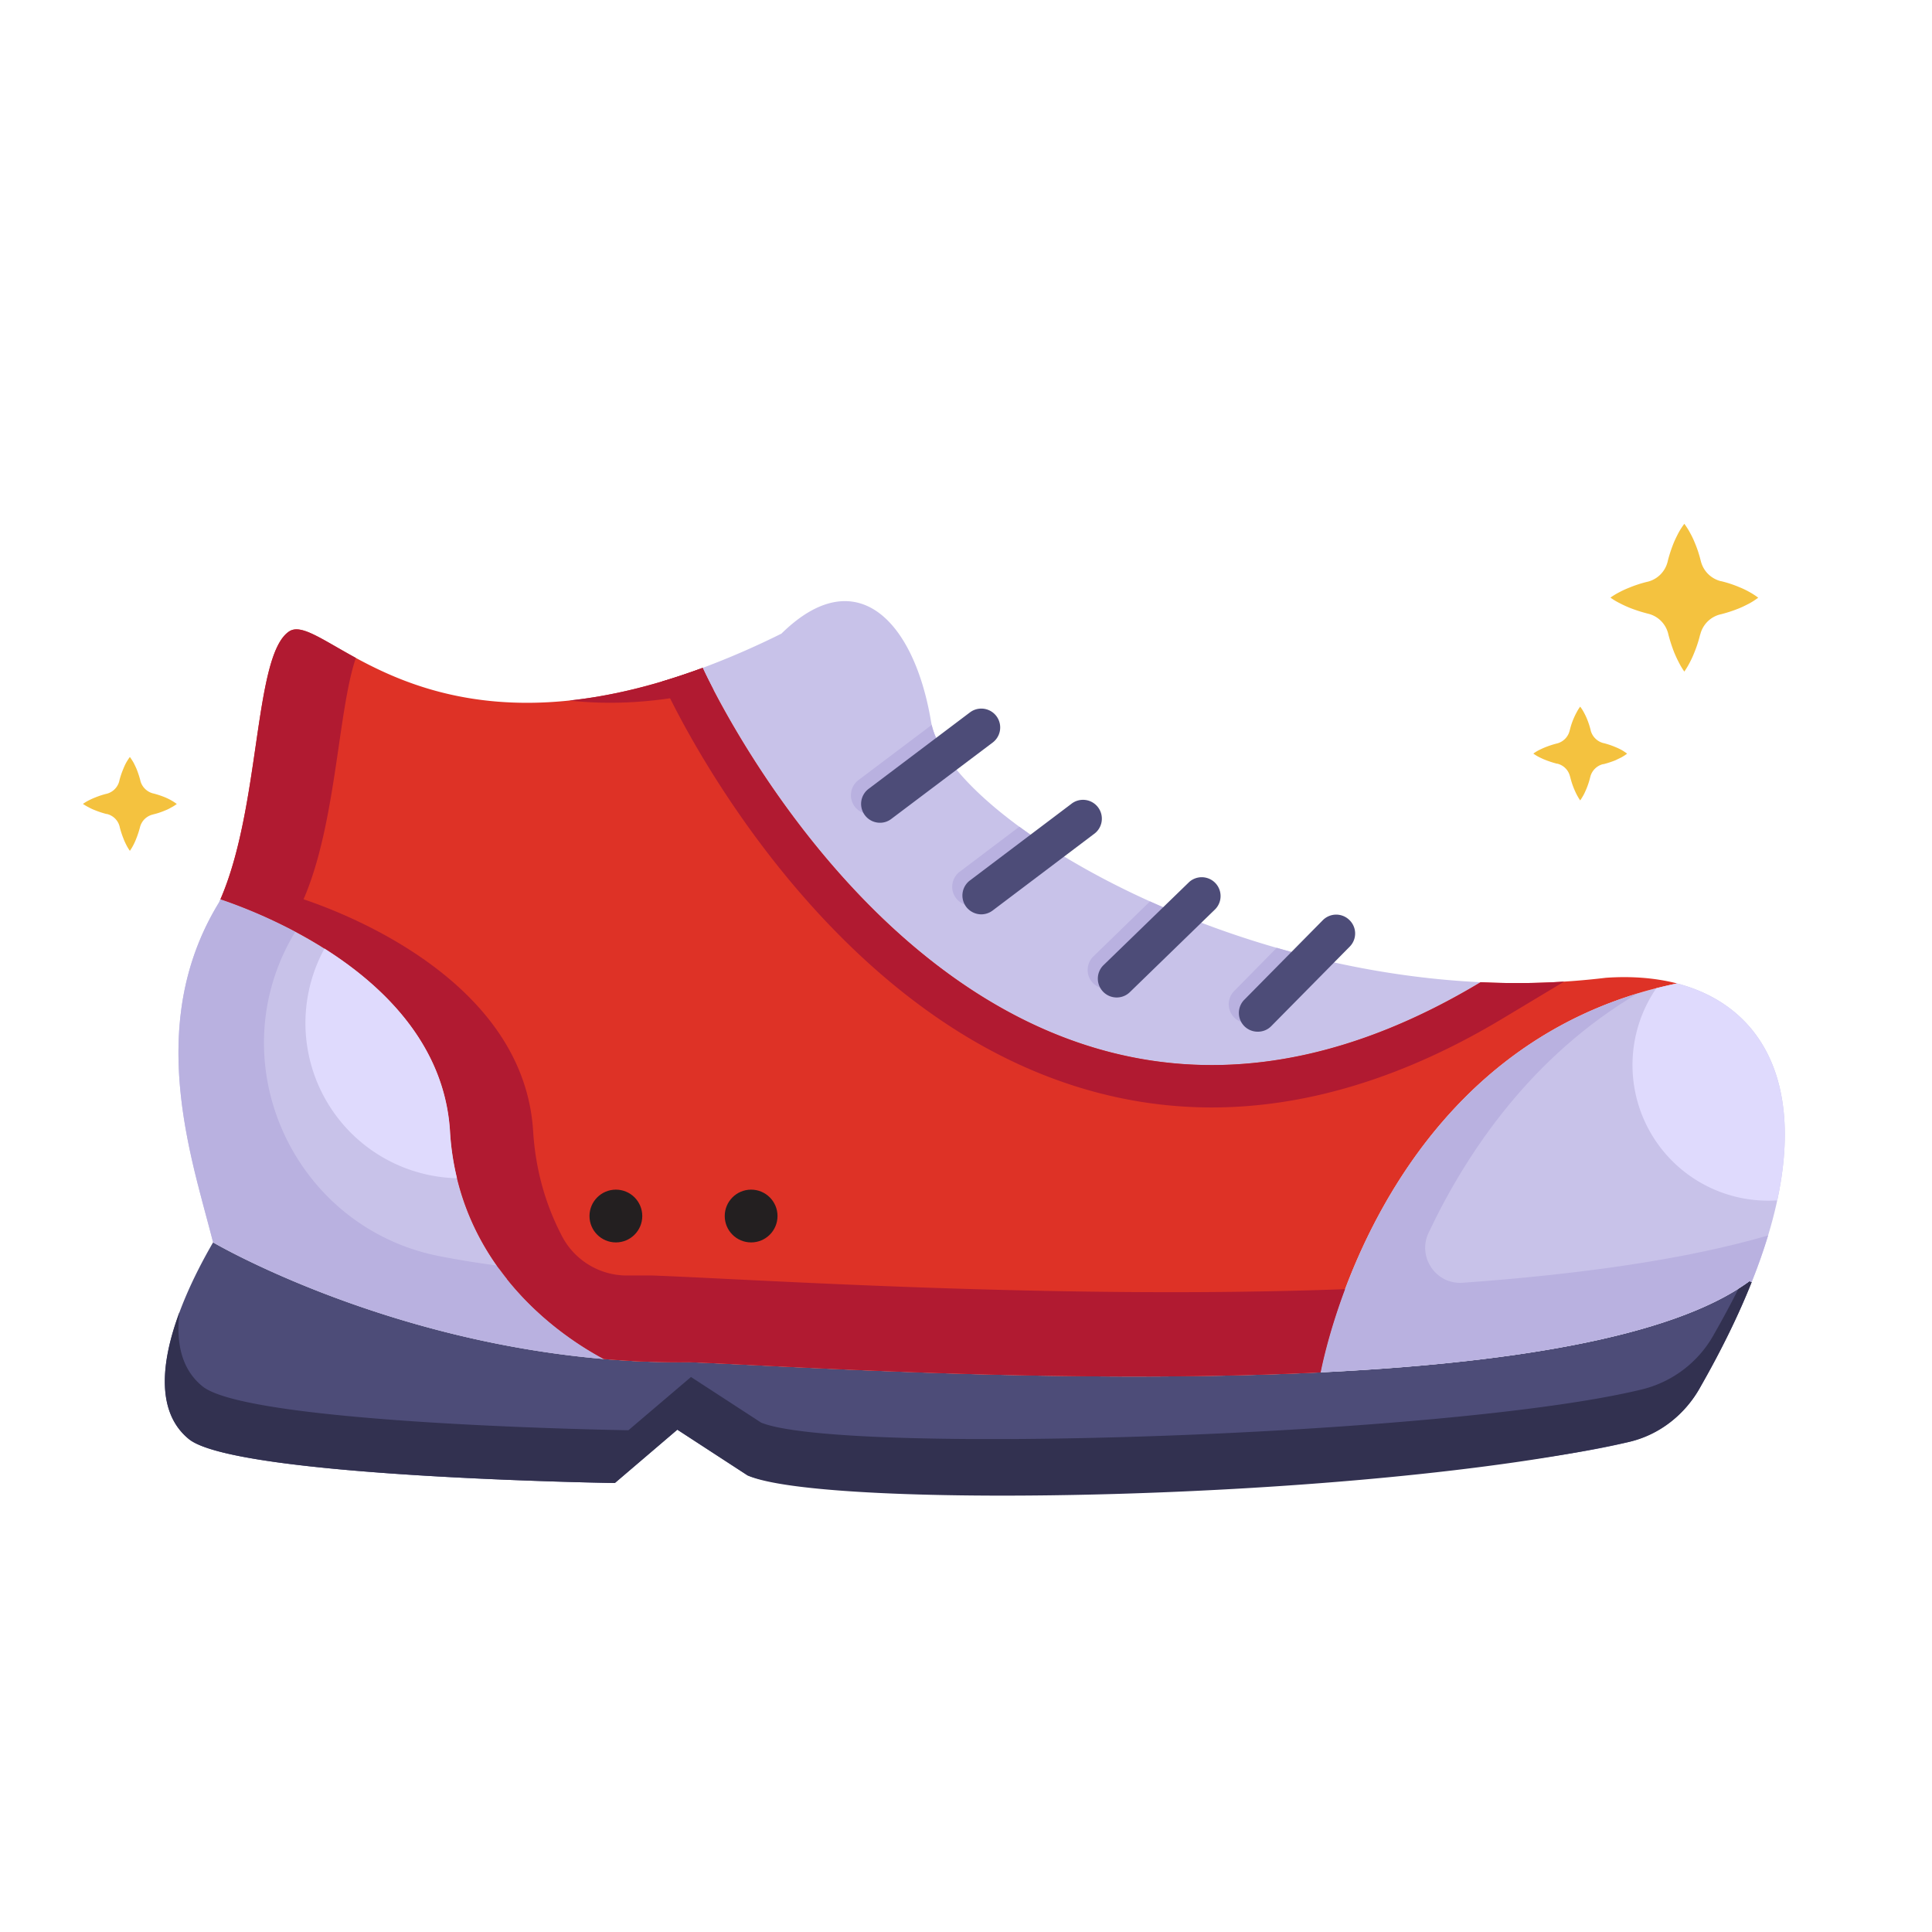
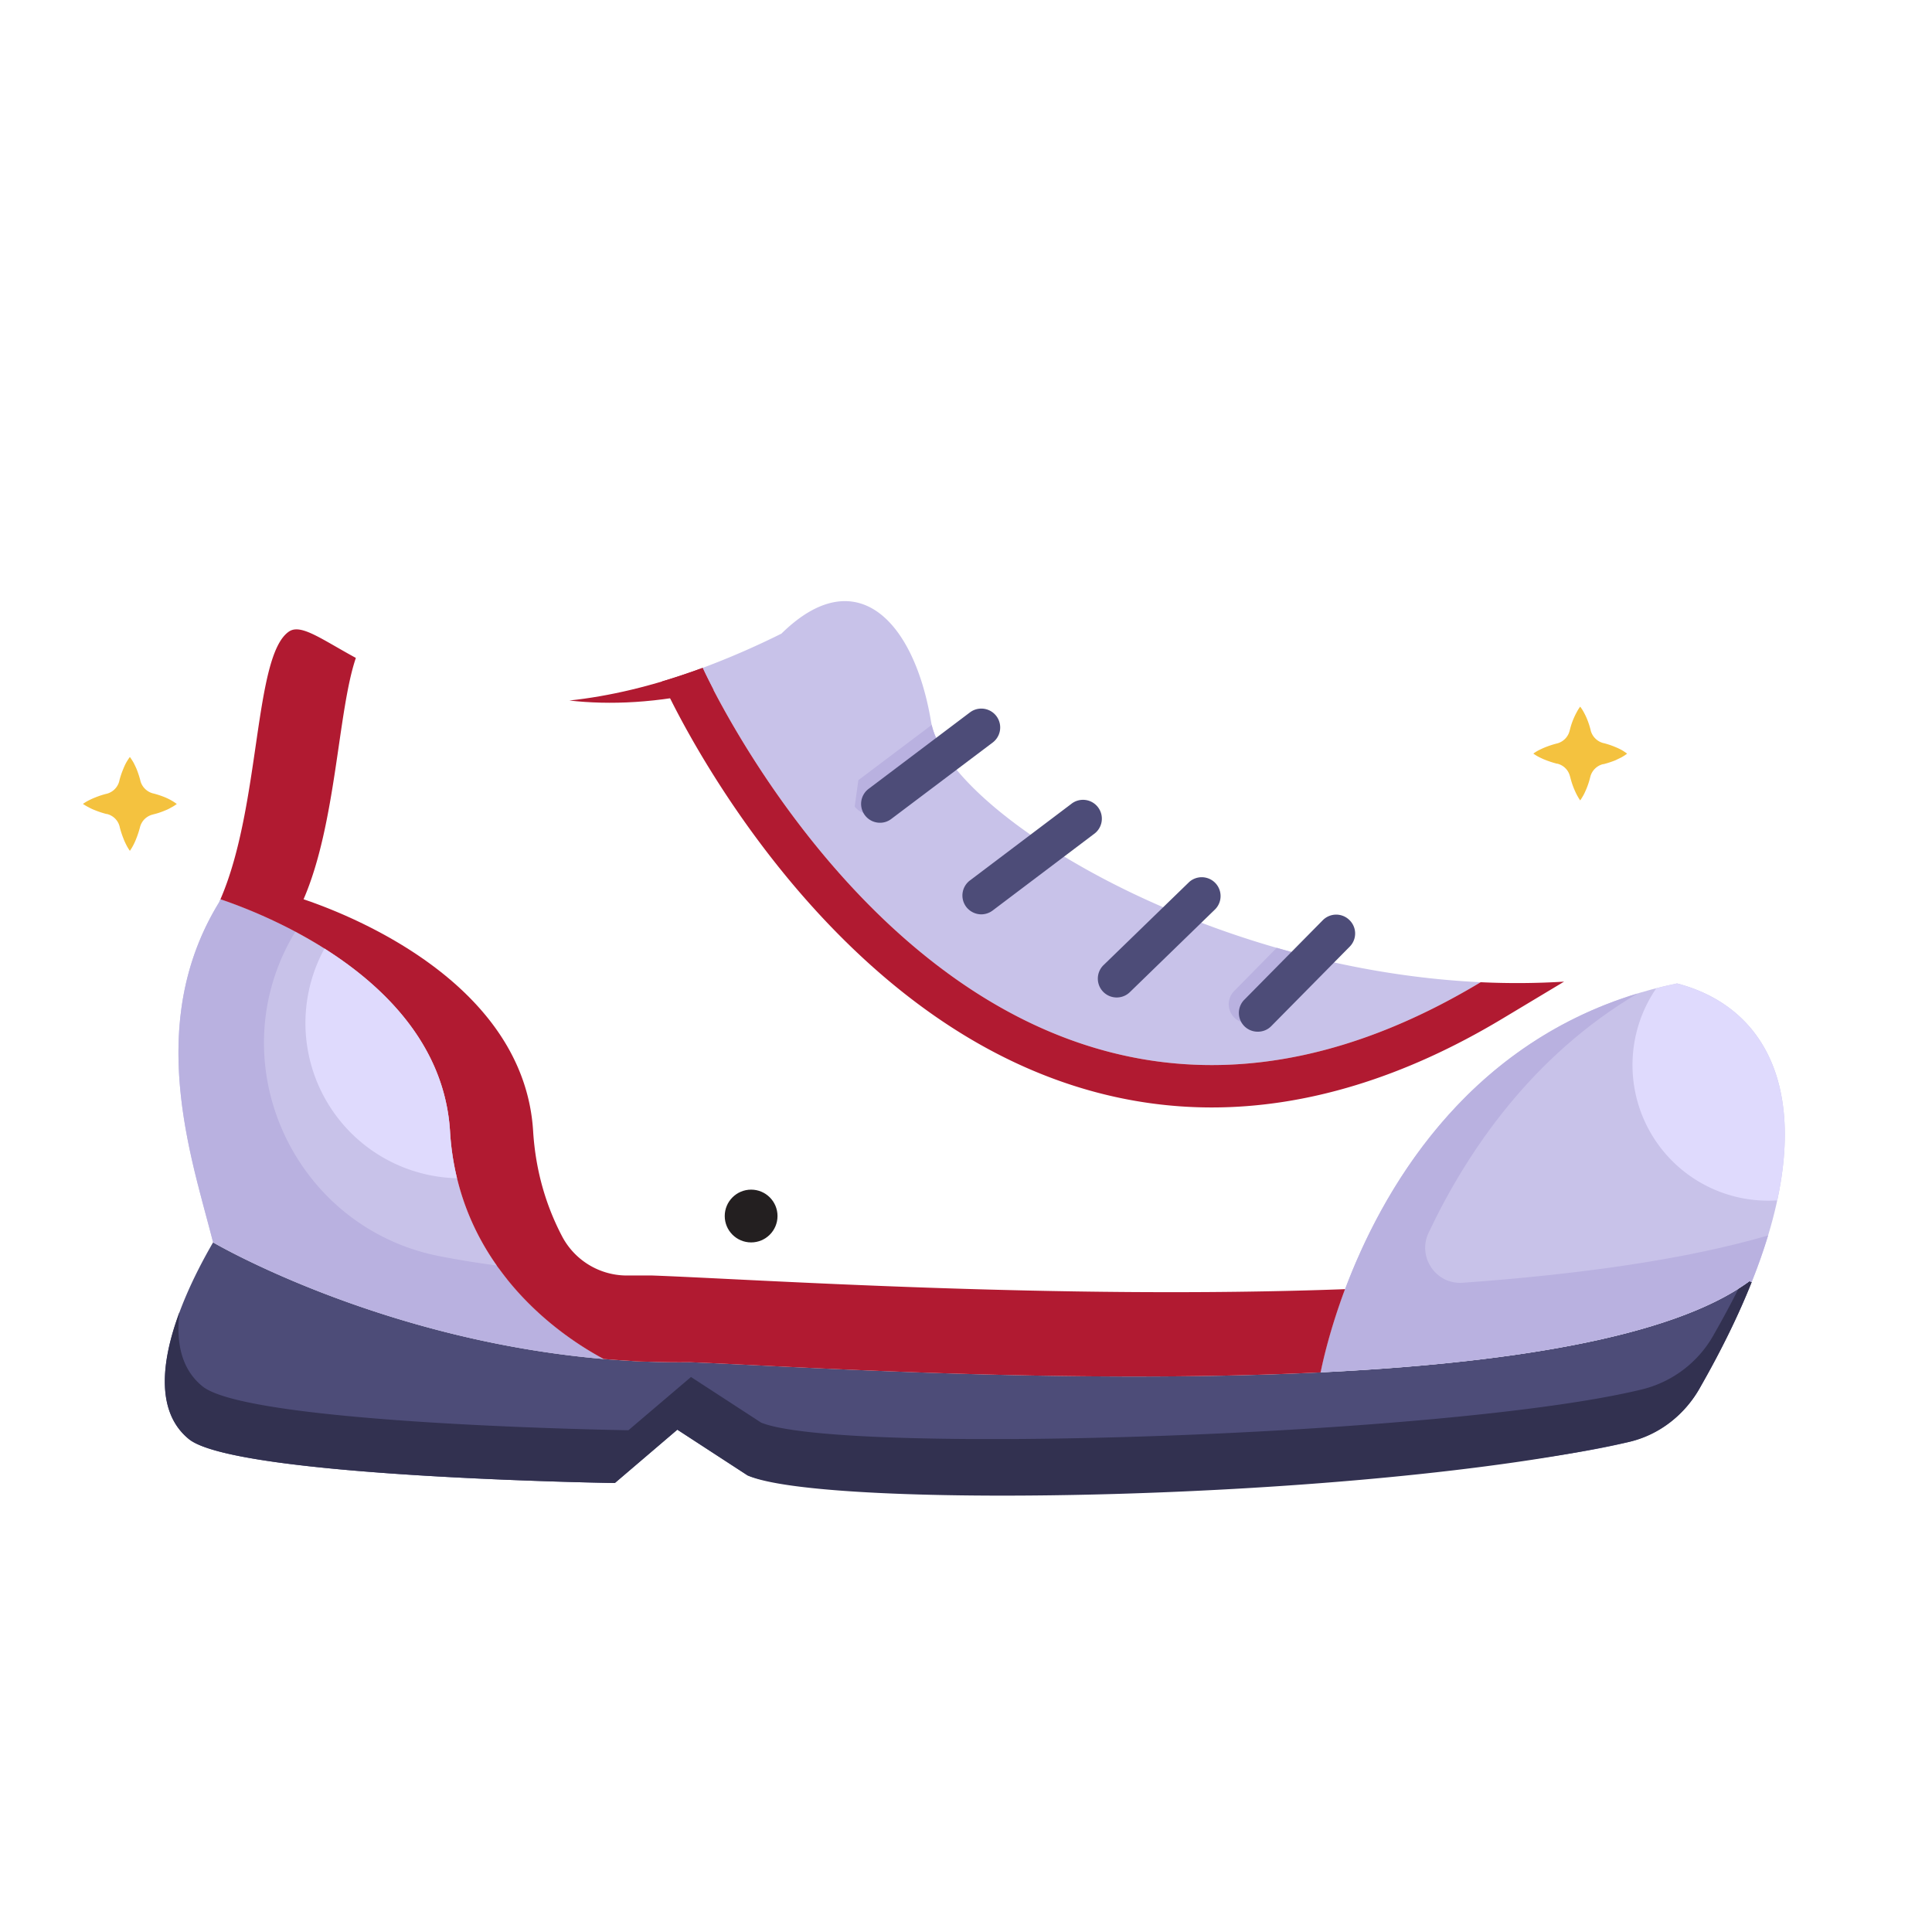
<svg xmlns="http://www.w3.org/2000/svg" width="800px" height="800px" viewBox="0 0 2050 2050" data-name="Layer 2" id="Layer_2">
  <defs>
    <style>.cls-1{fill:#c8c2e9;}.cls-2{fill:#4d4c78;}.cls-3{fill:#323150;}.cls-4{fill:#de3226;}.cls-5{fill:#b11a31;}.cls-6{fill:#b9b1e0;}.cls-7{fill:#231f20;}.cls-8{fill:#f4c23f;}.cls-9{fill:#dfdafd;}</style>
  </defs>
  <title />
  <g data-name="&lt;Group&gt;" id="_Group_">
    <path class="cls-1" d="M537.8,1357.1l-9.4-.6c-6.4-.2-6.4-10.2,0-10h1.4c-27-37.2-48.6-85.4-52.3-146.3-9.7-156.8-193.1-229.1-243.6-246.1l-1.5,3.4c-79.2,129.2-29.3,270.5-6.3,360.7,0,0,175.4,103.2,414.5,123.7C616.9,1429.4,573.8,1402.3,537.8,1357.1Z" />
    <path class="cls-2" d="M1401.3,1456.2c192.8-9.4,371.8-35.7,455-96.7l2.4.8c-13.6,34.2-31.5,71.1-54.2,110.9a119.2,119.2,0,0,1-76.5,58.9c-201.6,49.4-848.8,70.6-934.8,35.4L718.7,1517l-66.3,56.6s-402.6-6.1-452.1-46.7-18.7-132,25.8-208.6c0,0,175.4,103.2,414.5,123.7,29.4,2.5,59.8,3.8,90.9,3.4C827.9,1448.9,1128.5,1469.4,1401.3,1456.2Z" />
    <path class="cls-3" d="M1844.7,1367.4c-7.8,15.4-16.3,31.4-25.7,47.8a119.6,119.6,0,0,1-76.5,59c-201.7,49.4-848.9,70.5-934.9,35.3l-74.4-48.4-66.4,56.5s-402.5-6.1-452.1-46.7c-22.1-18-28.2-46.2-24.2-78.7-20.4,54.7-24.4,106.8,9.8,134.7,49.5,40.6,452.1,46.7,452.1,46.7l66.3-56.6,74.5,48.5c79.9,36.2,650.2,28.1,934.8-35.4,32.9-7.3,60.4-29.4,76.5-58.9,22.7-39.8,40.6-76.7,54.2-110.9l-2.4-.8C1852.6,1362.2,1848.7,1364.8,1844.7,1367.4Z" />
    <path class="cls-1" d="M1779.5,1043.5c101.2,26.4,153.8,130,79.2,316.8l-2.4-.8c-83.2,61-262.2,87.3-455,96.7C1409.4,1415.4,1480.3,1104.9,1779.5,1043.5Z" />
    <path class="cls-1" d="M987.9,765.6c15.7,94.2,286.1,262.7,583.2,276.6-531.4,319.2-825.6-333.5-825.6-333.5a865.7,865.7,0,0,0,83.7-36.4C907.9,594.9,969.8,657.4,987.9,765.6Z" />
-     <path class="cls-4" d="M1704,1037.5a789.3,789.3,0,0,1-132.9,4.7c-531.4,319.2-825.6-333.5-825.6-333.5C449,818.6,341.9,646.6,306.8,670,269,695.2,277,854.8,233.9,954.2c50.5,17,233.9,89.3,243.6,246.1,3.7,60.9,25.3,109.1,52.3,146.3,30.9,1.4,61,9,91.7,12.9s64.1.5,95.9,4c6.4.7,6.4,10.7,0,10-31.8-3.5-64.1-.1-95.9-4-28-3.5-55.6-10.2-83.7-12.4,36,45.2,79.1,72.3,102.8,84.9,29.4,2.5,59.8,3.8,90.9,3.4,96.4,3.6,397,24,669.8,10.8,8.1-40.8,79-351.3,378.2-412.7C1756.5,1037.6,1731.1,1035.6,1704,1037.5Z" />
    <path class="cls-5" d="M1594.3,1080.8l65.3-39.2a817,817,0,0,1-88.5.6c-531.4,319.2-825.6-333.5-825.6-333.5-14.8,5.4-29.1,10.2-42.9,14.3l1.8,4.2c2.1,4.5,51.3,112.6,145.8,221.6,56.3,64.9,117,116.8,180.5,154.2,81.2,47.8,167.1,72.1,255.1,72.1C1386.3,1175.1,1490.1,1143.4,1594.3,1080.8Z" />
    <path class="cls-5" d="M757.1,732.1c-7.7-14.8-11.6-23.4-11.6-23.4-53,19.6-99.9,30.2-141.4,34.6C646.8,748.1,697.3,746.3,757.1,732.1Z" />
  </g>
-   <path class="cls-6" d="M906.9,855.8a20.1,20.1,0,0,0,16,8,19.4,19.4,0,0,0,12-4.1l71.6-54c-9.2-12.9-15.3-25.2-17.9-36.5l-77.8,58.6A20.1,20.1,0,0,0,906.9,855.8Z" />
-   <path class="cls-6" d="M1014.4,953a20.1,20.1,0,0,0,28,3.9l74.1-55.9c-12.4-7.9-24.1-15.8-34.9-23.8L1018.3,925A20,20,0,0,0,1014.4,953Z" />
-   <path class="cls-6" d="M1159.7,1043.1a20.4,20.4,0,0,0,14.4,6.1,19.9,19.9,0,0,0,13.9-5.7l72.2-70.1c-13.7-5.4-27-11.1-40-16.9l-60,58.3A20,20,0,0,0,1159.7,1043.1Z" />
+   <path class="cls-6" d="M906.9,855.8a20.1,20.1,0,0,0,16,8,19.4,19.4,0,0,0,12-4.1l71.6-54c-9.2-12.9-15.3-25.2-17.9-36.5l-77.8,58.6Z" />
  <path class="cls-6" d="M1309.7,1079.8a20.2,20.2,0,0,0,28.3-.2l61.4-62.1c-15.1-3.6-30-7.5-44.7-11.8l-45.1,45.8A20,20,0,0,0,1309.7,1079.8Z" />
-   <circle class="cls-7" cx="653.5" cy="1290.3" r="28" />
  <circle class="cls-7" cx="797" cy="1290.3" r="28" />
  <path class="cls-8" d="M1720.3,795.6a68.1,68.1,0,0,0-6.2-2.9,87.5,87.5,0,0,0-12.5-4.2h-.2a18.8,18.8,0,0,1-13.6-13.6v-.2a85.7,85.7,0,0,0-4.1-12.4c-.9-2.1-1.9-4.2-3-6.2a44,44,0,0,0-4-6.3,43.1,43.1,0,0,0-3.9,6.3c-1.1,2-2.1,4.1-3,6.2a75,75,0,0,0-4.1,12.4c-.1.2-.1.4-.2.6a18.5,18.5,0,0,1-13.5,13.6h-.1a101.3,101.3,0,0,0-12.5,4.1c-2.1.8-4.1,1.8-6.2,2.8a44.9,44.9,0,0,0-6.2,3.8,44.9,44.9,0,0,0,6.2,3.8c2.1,1,4.1,2,6.2,2.8a101.3,101.3,0,0,0,12.5,4.1h.5a18.3,18.3,0,0,1,13.5,13.6c.1.1.1.3.2.5a85.1,85.1,0,0,0,4,12.4c.9,2.1,1.8,4.2,2.9,6.3a59.5,59.5,0,0,0,3.7,6.2,61,61,0,0,0,3.8-6.2c1.1-2.1,2-4.2,2.9-6.3a85.1,85.1,0,0,0,4-12.4h0a18.6,18.6,0,0,1,13.6-13.6h.6a101.3,101.3,0,0,0,12.5-4.1l6.2-3a54,54,0,0,0,6.2-4A54,54,0,0,0,1720.3,795.6Z" />
-   <path class="cls-8" d="M1855.8,627.9a87.4,87.4,0,0,0-9.8-4.7,125,125,0,0,0-19.6-6.5h-.3a29.1,29.1,0,0,1-21.4-21.4c0-.1-.1-.2-.1-.3a125,125,0,0,0-6.5-19.6,87.4,87.4,0,0,0-4.7-9.8,75.8,75.8,0,0,0-6.2-9.8,76.9,76.9,0,0,0-6.3,9.8c-1.7,3.3-3.3,6.5-4.7,9.8a149.9,149.9,0,0,0-6.5,19.6,2.9,2.9,0,0,1-.2.9,29,29,0,0,1-21.4,21.4h-.1a131.8,131.8,0,0,0-19.6,6.4,95.7,95.7,0,0,0-9.8,4.5,77.2,77.2,0,0,0-9.8,5.9,67.1,67.1,0,0,0,9.8,5.9c3.2,1.7,6.5,3.2,9.8,4.6A160,160,0,0,0,1748,651l.8.2a28.9,28.9,0,0,1,21.3,21.3,3.1,3.1,0,0,1,.2.8,160,160,0,0,0,6.4,19.6c1.4,3.3,2.9,6.6,4.6,9.8a73.7,73.7,0,0,0,5.9,9.9,86,86,0,0,0,5.9-9.9,95.7,95.7,0,0,0,4.5-9.8,131.8,131.8,0,0,0,6.4-19.6h.1a29,29,0,0,1,21.4-21.4l.9-.2a149.9,149.9,0,0,0,19.6-6.5c3.3-1.4,6.5-3,9.8-4.7a76.9,76.9,0,0,0,9.8-6.3A75.8,75.8,0,0,0,1855.8,627.9Z" />
  <path class="cls-8" d="M181.3,849c-2-1.1-4.1-2.1-6.2-3a99.9,99.9,0,0,0-12.4-4.1h-.2a18.8,18.8,0,0,1-13.6-13.6v-.2a99.9,99.9,0,0,0-4.1-12.4q-1.4-3.2-3-6.3a64.4,64.4,0,0,0-4-6.2,64.4,64.4,0,0,0-4,6.2,58.9,58.9,0,0,0-2.9,6.3,86.3,86.3,0,0,0-4.2,12.4c0,.2-.1.4-.1.6A18.6,18.6,0,0,1,113,842.3h-.1a85.7,85.7,0,0,0-12.4,4.1c-2.1.8-4.2,1.8-6.2,2.8A52.7,52.7,0,0,0,88,853a51.6,51.6,0,0,0,6.3,3.7,49.8,49.8,0,0,0,6.2,2.9,99.9,99.9,0,0,0,12.4,4.1h.5A18.3,18.3,0,0,1,127,877.3c0,.2.1.4.1.6a99.9,99.9,0,0,0,4.1,12.4c.8,2.1,1.8,4.2,2.8,6.2a52.7,52.7,0,0,0,3.8,6.3,52.7,52.7,0,0,0,3.8-6.3c1-2,2-4.1,2.8-6.2a99.9,99.9,0,0,0,4.1-12.4h0a18.4,18.4,0,0,1,13.6-13.6l.6-.2a75,75,0,0,0,12.4-4.1,39.3,39.3,0,0,0,6.2-3,43.1,43.1,0,0,0,6.3-3.9A55,55,0,0,0,181.3,849Z" />
  <path class="cls-4" d="M668.9,1444q10.2.6,20.4.9l-12.2-7.9Z" />
  <path class="cls-6" d="M640.6,1442c-26.1-13.9-75.7-45.3-113.5-99.2q-30.2-4-58.7-9.5c-155.7-29.1-236.9-204-157.3-340.9.8-1.2,1.6-2.5,2.3-3.8a533,533,0,0,0-79.5-34.4l-1.5,3.4c-62.8,102.5-44.4,212.7-22.6,298.8h0c.1.5.3.9.4,1.3h0c5.5,21.9,11.3,42.2,15.9,60.5C226.1,1318.3,401.5,1421.5,640.6,1442Z" />
  <path class="cls-6" d="M1515.9,1307.9c40.8-86.1,109.4-187.3,221.8-253.8-185.2,56.2-272.3,212.3-310.5,313.8h0c-16.3,43.2-23.6,76.6-25.9,88.2,192.8-9.4,371.8-35.7,455-96.7l2.4.8c6.9-17.1,12.6-33.6,17.4-49.3-88.7,25.9-202.1,41.4-323.8,50.2C1523.7,1363.3,1503.6,1333.8,1515.9,1307.9Z" />
  <path class="cls-5" d="M692.1,1353.4H664a77.7,77.7,0,0,1-67.5-41.4c-16.4-31.2-28.1-68.2-30.8-111.7-9.6-156.8-193-229.1-243.6-246.1,34.8-80.3,36.3-199.8,55.5-256.1-36.4-19.8-58.2-36.4-70.8-28.1C269,695.2,277,854.8,233.9,954.2c50.5,17,233.9,89.3,243.6,246.1,3.6,58.9,23.8,105.9,49.6,142.5h0c0,.1.1.2.1.3l2.6,3.5h0c37.4,51.5,85.3,81.8,110.8,95.4,9.3.8,18.8,1.4,28.3,2l20.4.9c13.9.5,28,.7,42.2.5,96.4,3.6,397,24,669.8,10.8,2.3-11.6,9.7-45,25.9-88.3C1121.9,1379.2,799.1,1357.3,692.1,1353.4Z" />
  <path class="cls-2" d="M933.8,873a20,20,0,0,1-12.1-36l107.5-81.1a20,20,0,0,1,24.1,32l-107.5,81A19.4,19.4,0,0,1,933.8,873Z" />
  <path class="cls-2" d="M1041.2,970.2a20.3,20.3,0,0,1-16-8,20,20,0,0,1,4-28l107.4-81.1a20,20,0,1,1,24.1,31.9l-107.4,81.1A20.3,20.3,0,0,1,1041.2,970.2Z" />
  <path class="cls-2" d="M1185,1058.4a20,20,0,0,1-14-34.4l90.9-88.2a20,20,0,0,1,27.8,28.7l-90.8,88.2A19.9,19.9,0,0,1,1185,1058.4Z" />
  <path class="cls-2" d="M1334.7,1094.7a19.9,19.9,0,0,1-14.3-34l83.2-84.3a20,20,0,0,1,28.3-.1,19.8,19.8,0,0,1,.2,28.2l-83.2,84.3A19.7,19.7,0,0,1,1334.7,1094.7Z" />
  <path class="cls-9" d="M1779.5,1043.5c-7.5,1.6-14.8,3.3-22,5.1A143.9,143.9,0,0,0,1876.1,1274c3.3,0,6.5-.1,9.7-.3C1914.4,1141.1,1863.8,1065.5,1779.5,1043.5Z" />
  <path class="cls-9" d="M484.9,1250.2a276,276,0,0,1-7.4-49.9c-5.7-91.4-70.3-154-133.2-193.8a164.7,164.7,0,0,0,140.6,243.7Z" />
</svg>